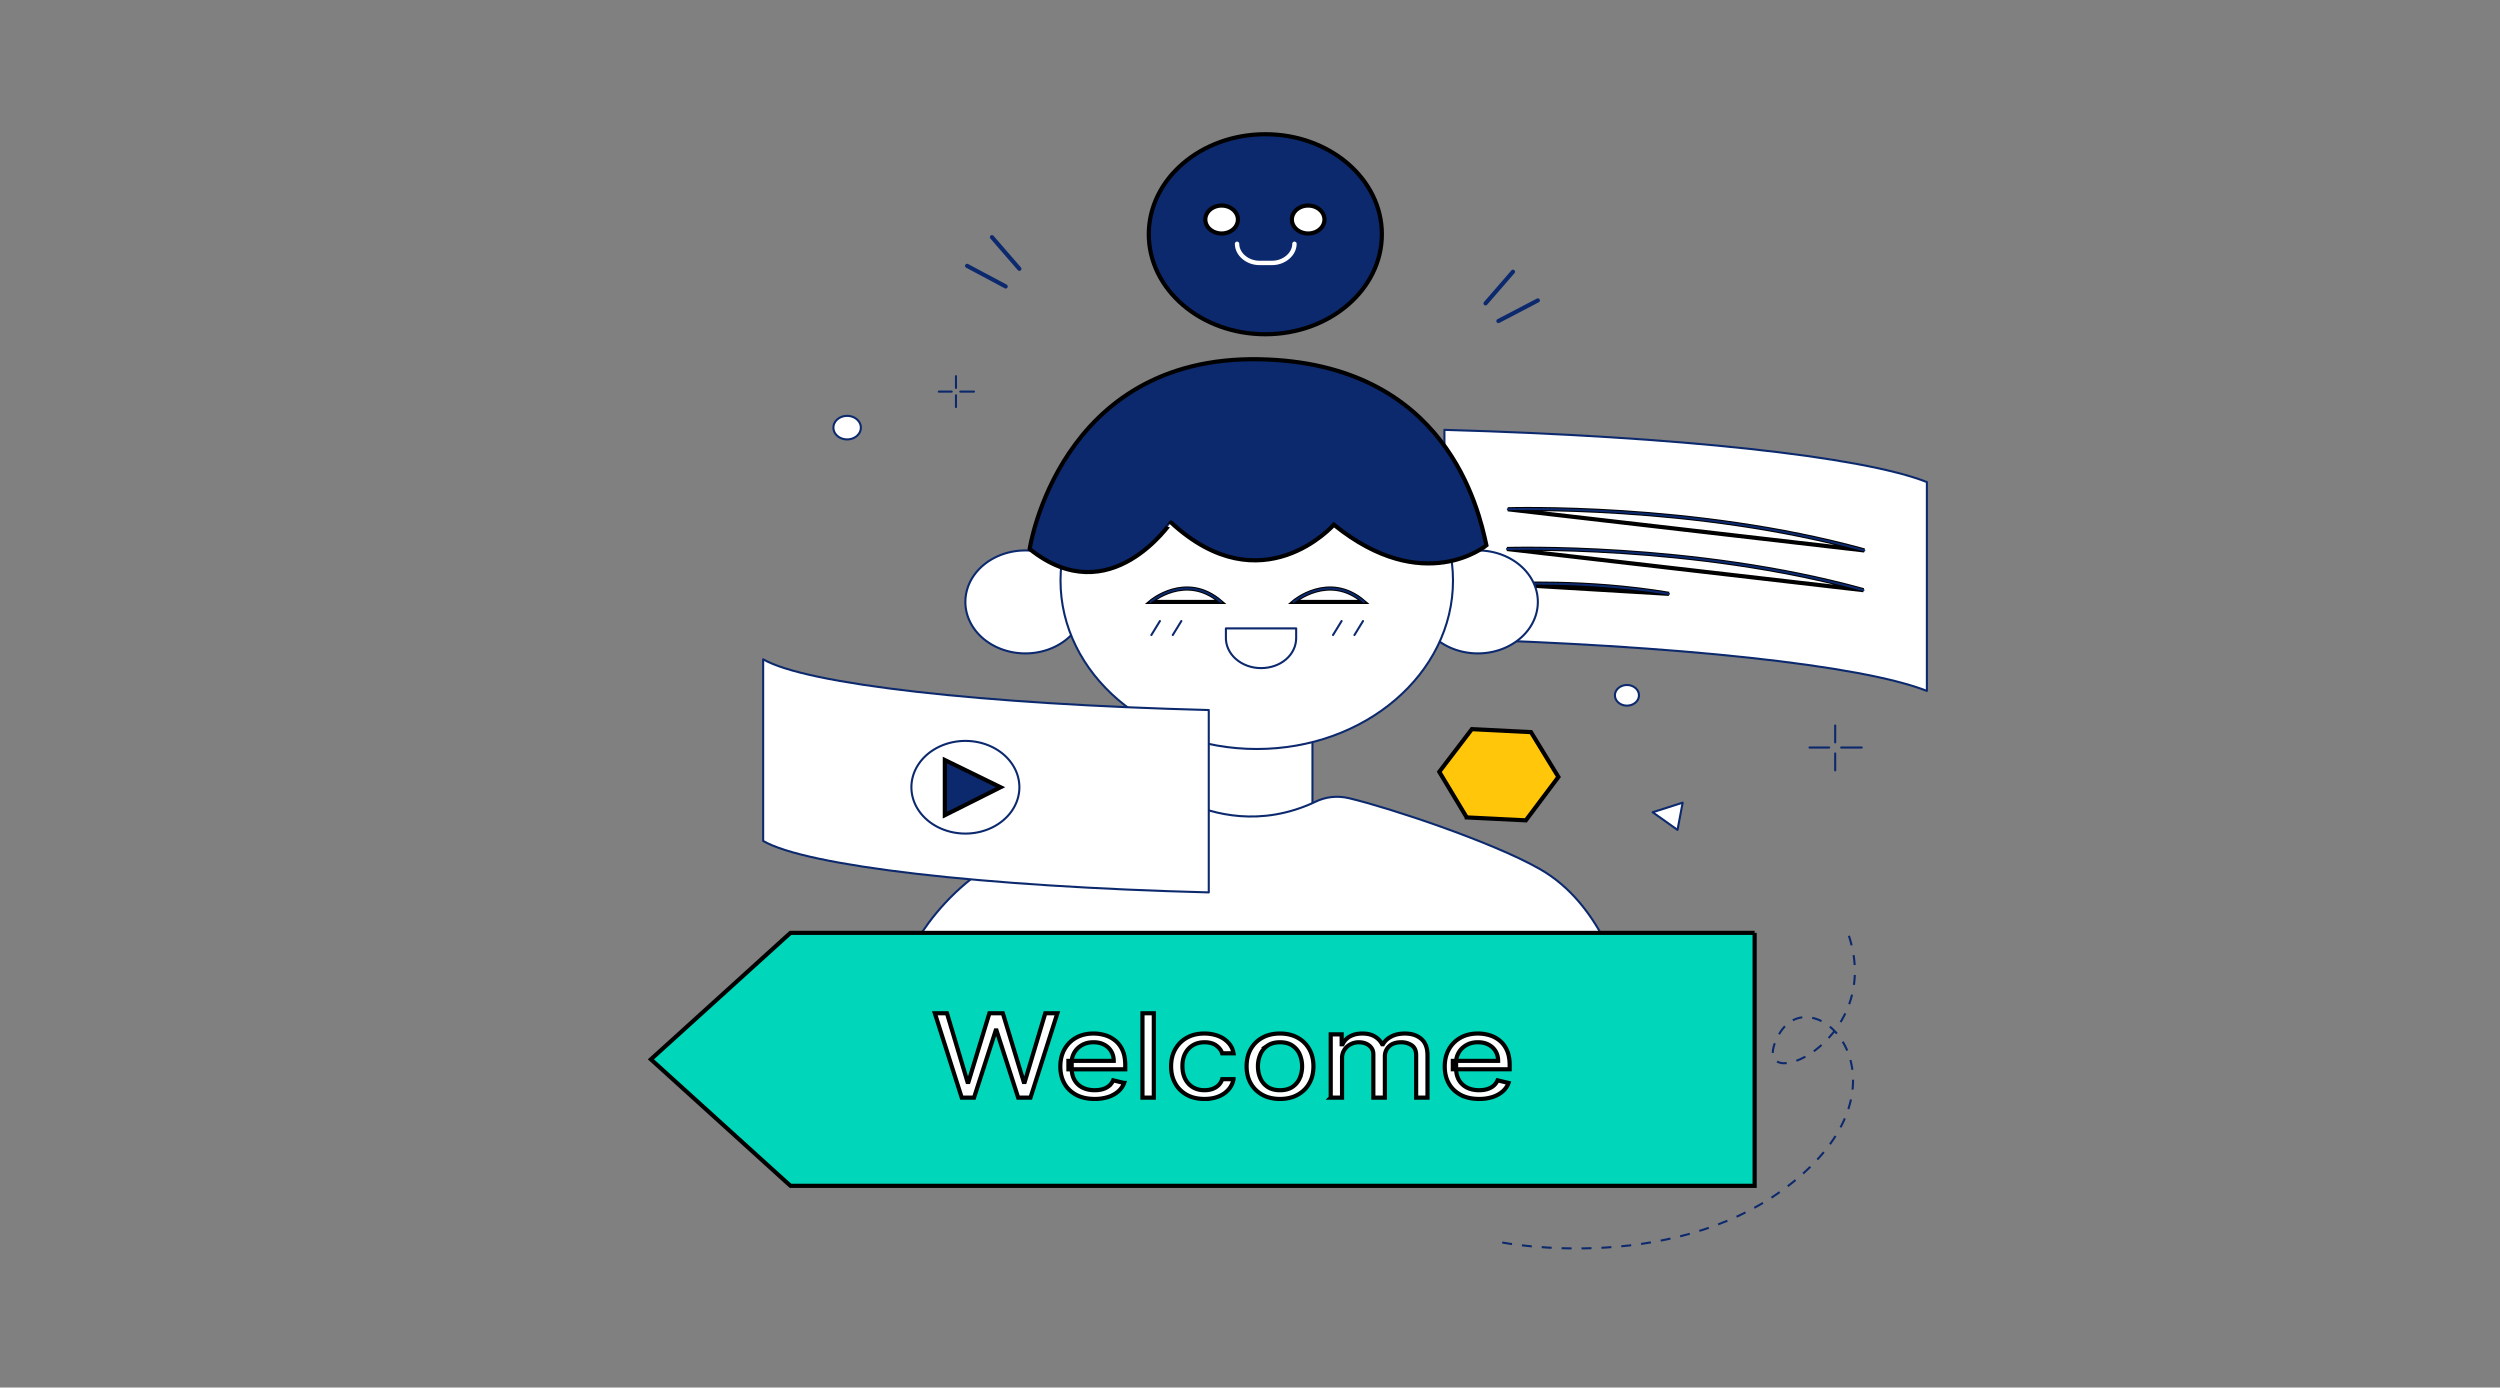
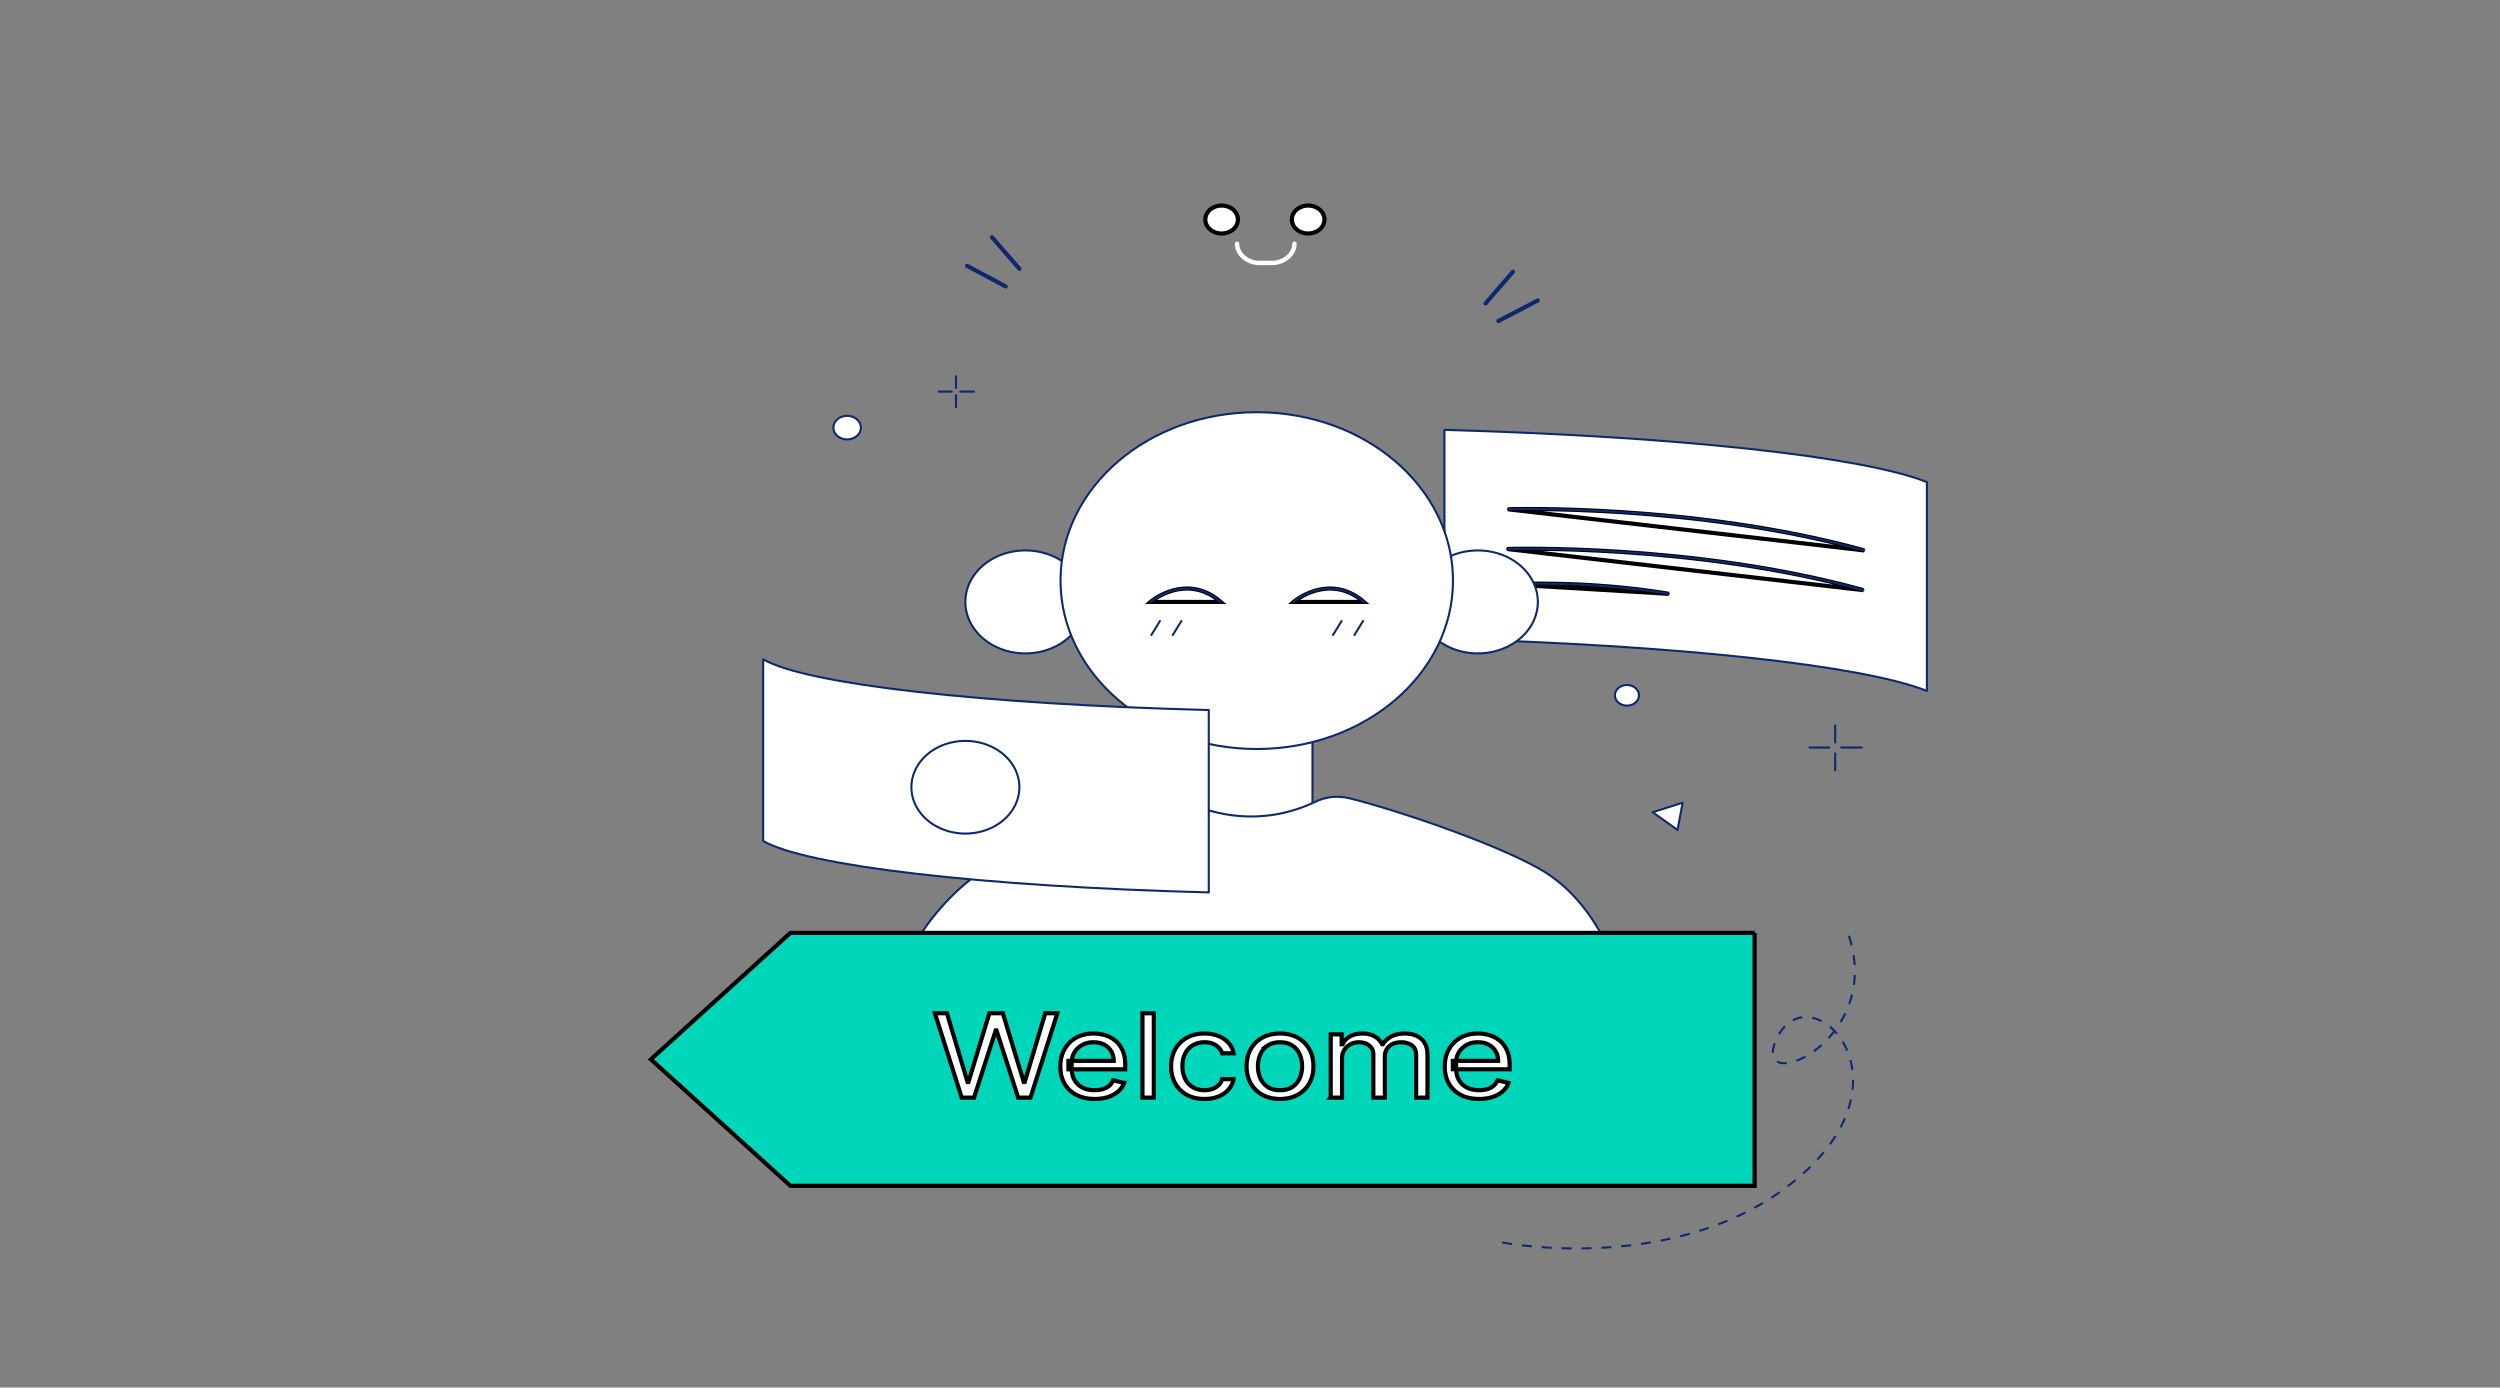
<svg xmlns="http://www.w3.org/2000/svg" width="600" height="333" fill="none">
  <rect width="100%" height="100%" fill="#808080" stroke="none" />
  <g id="Layer_1">
    <title>Layer 1</title>
    <path stroke="#0C296E" stroke-linejoin="round" stroke-linecap="round" stroke-miterlimit="10" stroke-width="0.5" fill="#fff" d="m462.451,115.696l0,50.123c-15.63,-6.177 -59.848,-10.942 -115.789,-12.531l0,-50.123c55.941,1.588 100.159,6.354 115.789,12.531z" />
    <path stroke="null" fill="#fff" d="m361.881,122.224s44.835,-1.412 85.556,9.883l-85.556,-9.883z" />
    <path stroke="#0C296E" stroke-linejoin="round" stroke-linecap="round" stroke-miterlimit="10" stroke-width="0.5" d="m361.881,122.224s44.835,-1.412 85.556,9.883" />
    <path stroke="null" fill="#fff" d="m361.675,131.757s44.835,-1.412 85.556,9.883l-85.556,-9.883z" />
    <path stroke="#0C296E" stroke-linejoin="round" stroke-linecap="round" stroke-miterlimit="10" stroke-width="0.5" d="m361.675,131.757s44.835,-1.412 85.556,9.883" />
    <path stroke="null" fill="#fff" d="m362.086,140.227s18.51,-1.059 38.459,2.294l-38.459,-2.294z" />
    <path stroke="#0C296E" stroke-linejoin="round" stroke-linecap="round" stroke-miterlimit="10" stroke-width="0.5" d="m362.086,140.227s18.51,-1.059 38.459,2.294" />
-     <path stroke="null" fill="#FFC60A" d="m352.009,196.176l-6.581,-10.942l7.815,-10.236l14.191,0.706l6.581,10.766l-7.815,10.413l-14.191,-0.706z" />
    <path stroke="#0C296E" stroke-linejoin="round" stroke-linecap="round" stroke-miterlimit="10" stroke-width="0.5" fill="#fff" d="m314.989,169.702l-29.821,0l0,26.827l29.821,0l0,-26.827z" />
    <path stroke="#0C296E" stroke-miterlimit="10" stroke-width="0.5" fill="#fff" d="m354.682,156.817a14.397,12.354 0 1 0 0,-24.709a14.397,12.354 0 0 0 0,24.709zm-108.591,0a14.397,12.354 0 1 0 0,-24.709a14.397,12.354 0 0 0 0,24.709z" />
    <path stroke="#0C296E" stroke-miterlimit="10" stroke-width="0.5" fill="#fff" d="m301.621,179.76c26.01,0 47.097,-18.094 47.097,-40.416c0,-22.321 -21.087,-40.416 -47.097,-40.416c-26.01,0 -47.097,18.096 -47.097,40.416c0,22.323 21.087,40.416 47.097,40.416z" />
-     <path stroke="null" fill="#0C296E" d="m247.12,131.755s6.993,-46.417 55.118,-45.535c45.041,0.882 52.65,36.181 54.501,44.652c0,0 -15.014,12.531 -36.608,-4.942c0,0 -17.276,19.59 -39.076,-0.529c0,-0.176 -14.602,21.885 -33.935,6.354zm56.558,-51.535c15.447,0 27.97,-10.745 27.97,-24.003c0,-13.254 -12.523,-24.003 -27.97,-24.003c-15.447,0 -27.97,10.748 -27.97,24.003c0,13.256 12.523,24.003 27.97,24.003z" />
    <path stroke="null" fill="#fff" d="m293.189,56.04a3.908,3.353 0 1 0 0,-6.707a3.908,3.353 0 0 0 0,6.707zm20.772,0a3.908,3.353 0 1 0 0,-6.707a3.908,3.353 0 0 0 0,6.707z" />
    <path stroke="#fff" stroke-linejoin="round" stroke-linecap="round" stroke-miterlimit="10" stroke-width="1.055" d="m310.67,58.511c0,2.471 -2.468,4.589 -5.347,4.589l-3.085,0c-2.879,0 -5.347,-2.118 -5.347,-4.589" />
    <path stroke="#0C296E" stroke-linejoin="round" stroke-linecap="round" stroke-miterlimit="10" d="m363.115,65.218l-6.581,7.589m12.546,-0.704l-9.461,4.942m-121.548,-20.122l6.581,7.589m-12.546,-0.706l9.255,4.942" />
    <path stroke="null" fill="#fff" d="m276.119,144.462s8.432,-7.236 16.864,0l-16.864,0z" />
    <path stroke="#0C296E" stroke-linejoin="round" stroke-linecap="round" stroke-miterlimit="10" stroke-width="0.5" d="m276.119,144.462s8.432,-7.236 16.864,0" />
    <path stroke="null" fill="#fff" d="m310.465,144.462s8.432,-7.236 16.864,0l-16.864,0z" />
    <path stroke="#0C296E" stroke-linejoin="round" stroke-linecap="round" stroke-miterlimit="10" stroke-width="0.5" d="m310.465,144.462s8.432,-7.236 16.864,0" />
-     <path stroke="#0C296E" stroke-linejoin="round" stroke-linecap="round" stroke-miterlimit="10" stroke-width="0.5" fill="#fff" d="m294.217,150.816l16.864,0l0,2.294c0,4.059 -3.702,7.236 -8.432,7.236s-8.638,-3.353 -8.432,-7.589l0,-1.941z" />
    <path stroke="#0C296E" stroke-linejoin="round" stroke-linecap="round" stroke-miterlimit="10" stroke-width="0.5" d="m278.381,149.051l-2.057,3.353m7.198,-3.353l-2.057,3.353m40.516,-3.353l-2.057,3.353m7.198,-3.353l-2.057,3.353" />
    <path stroke="#0C296E" stroke-linejoin="round" stroke-linecap="round" stroke-miterlimit="10" stroke-width="0.5" fill="#fff" d="m285.168,192.644c5.759,2.647 17.276,6.001 30.438,-0.176c2.468,-1.235 5.347,-1.588 8.227,-0.882c9.666,2.294 34.14,10.413 45.658,16.943c15.014,8.472 19.538,27.18 19.538,27.18l-1.028,42.887l-172.553,0l0,-43.77s6.581,-19.414 26.119,-29.297c13.78,-6.883 27.765,-11.472 35.169,-13.766c2.674,-0.706 5.759,-0.353 8.432,0.882z" />
    <path stroke="null" fill="#00D6B9" d="m421.112,223.883l0,60.713l-231.373,0l-0.617,-0.529l-32.906,-29.827l32.906,-29.827l0.617,-0.529l231.373,0z" />
    <path stroke="null" fill="#fff" d="m230.817,263.431l-6.452,-20.247l2.904,0l4.932,16.491l0.23,0l5.022,-16.491l3.227,0l5.022,16.491l0.23,0l4.93,-16.491l2.904,0l-6.452,20.247l-2.949,0l-5.207,-16.135l-0.183,0l-5.207,16.135l-2.951,0zm31.913,0.316c-1.705,0 -3.175,-0.323 -4.412,-0.969a7.566,6.493 0 0 1 -2.846,-2.729c-0.66,-1.172 -0.991,-2.536 -0.991,-4.093c0,-1.555 0.331,-2.926 0.991,-4.112c0.668,-1.193 1.598,-2.123 2.789,-2.789c1.197,-0.672 2.595,-1.008 4.194,-1.008c0.921,0 1.832,0.132 2.729,0.395c0.899,0.263 1.717,0.692 2.456,1.285c0.736,0.588 1.324,1.364 1.763,2.333c0.438,0.969 0.656,2.162 0.656,3.579l0,0.988l-13.64,0l0,-2.017l10.876,0c0,-0.856 -0.202,-1.62 -0.601,-2.293a4.5,3.862 0 0 0 -1.682,-1.592c-0.722,-0.388 -1.573,-0.584 -2.556,-0.584c-1.084,0 -2.02,0.231 -2.811,0.694a5.275,4.527 0 0 0 -1.808,1.779a6.073,5.212 0 0 0 -0.635,2.353l0,1.345c0,1.147 0.23,2.12 0.693,2.916c0.467,0.792 1.117,1.394 1.946,1.811c0.831,0.408 1.793,0.612 2.892,0.612c0.716,0 1.359,-0.086 1.935,-0.258c0.584,-0.178 1.088,-0.441 1.51,-0.791a4.175,3.583 0 0 0 0.979,-1.325l2.628,0.634a5.857,5.026 0 0 1 -1.394,2.017a6.808,5.842 0 0 1 -2.421,1.345a8.973,7.7 0 0 1 -3.237,0.473zm14.183,-20.563l0,20.247l-2.719,0l0,-20.247l2.719,0zm12.169,20.563c-1.66,0 -3.087,-0.335 -4.286,-1.008a7.647,6.562 0 0 1 -2.764,-2.778c-0.646,-1.179 -0.969,-2.527 -0.969,-4.043c0,-1.543 0.331,-2.903 0.991,-4.084c0.668,-1.186 1.598,-2.113 2.787,-2.778c1.199,-0.672 2.598,-1.008 4.194,-1.008a7.939,6.813 0 0 1 3.365,0.593a6.437,5.524 0 0 1 2.454,1.661c0.638,0.711 1.034,1.543 1.187,2.492l-2.719,0c-0.208,-0.692 -0.668,-1.306 -1.382,-1.839c-0.705,-0.54 -1.66,-0.812 -2.857,-0.812c-1.059,0 -1.989,0.238 -2.789,0.713c-0.79,0.468 -1.409,1.13 -1.855,1.987c-0.436,0.849 -0.656,1.848 -0.656,2.995c0,1.174 0.216,2.196 0.646,3.066c0.438,0.87 1.051,1.544 1.843,2.026c0.798,0.482 1.736,0.722 2.811,0.722c0.705,0 1.347,-0.106 1.923,-0.316c0.576,-0.212 1.065,-0.515 1.464,-0.911c0.399,-0.395 0.683,-0.87 0.851,-1.423l2.719,0a6.277,5.386 0 0 1 -3.525,4.123c-0.983,0.415 -2.127,0.621 -3.433,0.621zm18.121,0c-1.596,0 -2.999,-0.325 -4.204,-0.978c-1.199,-0.653 -2.135,-1.565 -2.811,-2.739c-0.668,-1.174 -1.002,-2.543 -1.002,-4.112c0,-1.581 0.333,-2.963 1.002,-4.142c0.677,-1.181 1.612,-2.097 2.811,-2.75c1.205,-0.651 2.608,-0.978 4.204,-0.978c1.598,0 2.997,0.327 4.194,0.978c1.207,0.653 2.143,1.569 2.811,2.75c0.677,1.179 1.014,2.561 1.014,4.142c0,1.569 -0.337,2.939 -1.014,4.112a7.636,6.553 0 0 1 -2.811,2.739c-1.197,0.653 -2.595,0.978 -4.194,0.978zm0,-2.095c1.213,0 2.213,-0.267 2.997,-0.801c0.784,-0.533 1.364,-1.235 1.74,-2.106a9.395,8.062 0 0 0 0.564,-2.827c0,-1.015 -0.187,-1.961 -0.564,-2.838a5.563,4.774 0 0 0 -1.74,-2.125c-0.784,-0.54 -1.783,-0.812 -2.997,-0.812c-1.213,0 -2.211,0.272 -2.994,0.812a5.563,4.774 0 0 0 -1.74,2.125a9.498,8.15 0 0 0 -0.564,2.838c0,1.015 0.187,1.957 0.564,2.827c0.376,0.87 0.956,1.573 1.74,2.106c0.784,0.535 1.781,0.801 2.994,0.801zm12.169,1.779l0,-15.185l2.626,0l0,2.372l0.23,0c0.37,-0.81 0.965,-1.44 1.787,-1.888c0.821,-0.454 1.808,-0.681 2.96,-0.681c1.168,0 2.139,0.228 2.916,0.681c0.784,0.448 1.392,1.078 1.83,1.888l0.185,0c0.452,-0.784 1.133,-1.407 2.038,-1.867c0.907,-0.469 1.995,-0.702 3.262,-0.702c1.582,0 2.875,0.425 3.883,1.276c1.006,0.844 1.508,2.158 1.508,3.945l0,10.162l-2.719,0l0,-10.162c0,-1.121 -0.356,-1.922 -1.072,-2.404a3.969,3.406 0 0 0 -2.521,-0.722c-1.244,0 -2.209,0.323 -2.892,0.969c-0.685,0.641 -1.026,1.451 -1.026,2.432l0,9.887l-2.764,0l0,-10.401c0,-0.863 -0.327,-1.558 -0.981,-2.086c-0.652,-0.533 -1.493,-0.801 -2.521,-0.801c-0.707,0 -1.368,0.162 -1.983,0.485a4.263,3.659 0 0 0 -1.475,1.345a4.632,3.975 0 0 0 -0.553,1.968l0,9.49l-2.719,0zm35.617,0.316c-1.705,0 -3.175,-0.323 -4.412,-0.969a7.566,6.493 0 0 1 -2.846,-2.729c-0.66,-1.172 -0.991,-2.536 -0.991,-4.093c0,-1.555 0.331,-2.926 0.991,-4.112c0.668,-1.193 1.598,-2.123 2.789,-2.789c1.197,-0.672 2.595,-1.008 4.194,-1.008c0.921,0 1.83,0.132 2.729,0.395a6.746,5.789 0 0 1 2.454,1.285c0.738,0.588 1.327,1.364 1.763,2.333c0.438,0.969 0.658,2.162 0.658,3.579l0,0.988l-13.642,0l0,-2.017l10.876,0c0,-0.856 -0.199,-1.62 -0.598,-2.293a4.5,3.862 0 0 0 -1.682,-1.592c-0.722,-0.388 -1.573,-0.584 -2.556,-0.584c-1.084,0 -2.022,0.231 -2.811,0.694a5.298,4.546 0 0 0 -1.81,1.779a6.1,5.235 0 0 0 -0.633,2.353l0,1.345c0,1.147 0.23,2.12 0.691,2.916c0.469,0.792 1.119,1.394 1.948,1.811c0.829,0.408 1.793,0.612 2.892,0.612c0.714,0 1.359,-0.086 1.935,-0.258c0.584,-0.178 1.088,-0.441 1.51,-0.791c0.422,-0.357 0.749,-0.798 0.979,-1.325l2.626,0.634c-0.276,0.764 -0.74,1.437 -1.394,2.017a6.779,5.817 0 0 1 -2.419,1.345a8.981,7.707 0 0 1 -3.237,0.473z" />
    <path stroke="#0C296E" stroke-dasharray="2.39 2.39" stroke-miterlimit="10" stroke-width="0.5" d="m443.735,224.589c8.638,26.121 -24.885,39.357 -17.07,24.179c7.815,-15.178 33.318,9.53 5.142,33.71c-28.176,24.179 -71.366,15.708 -71.366,15.708" />
    <path stroke="#0C296E" stroke-linejoin="round" stroke-linecap="round" stroke-miterlimit="10" stroke-width="0.5" fill="#fff" d="m290.104,170.408l0,43.77c-54.501,-1.412 -96.662,-6.354 -106.946,-12.354l0,-43.593c10.283,6.001 52.444,10.766 106.946,12.178z" />
-     <path stroke="null" fill="#0C296E" d="m240.127,188.938l-13.368,-6.53l0,13.237l13.368,-6.707z" />
    <path stroke="#0C296E" stroke-miterlimit="10" stroke-width="0.5" d="m231.695,200.057a12.957,11.119 0 1 0 0,-22.238a12.957,11.119 0 0 0 0,22.238z" />
    <path stroke="#0C296E" stroke-linejoin="round" stroke-linecap="round" stroke-miterlimit="10" stroke-width="0.5" fill="#fff" d="m390.468,169.348a2.879,2.471 0 1 0 0,-4.942a2.879,2.471 0 0 0 0,4.942zm-187.155,-63.89a3.291,2.824 0 1 0 0,-5.648a3.291,2.824 0 0 0 0,5.648zm200.523,87.186l-7.198,2.294l5.964,4.236l1.234,-6.53z" />
    <path stroke="#0C296E" stroke-linejoin="round" stroke-linecap="round" stroke-miterlimit="10" stroke-width="0.5" d="m440.445,174.115l0,4.059m0,2.647l0,4.059m-6.17,-5.471l4.73,0m2.879,0l4.936,0m-217.387,-89.13l0,2.824m0,1.765l0,2.824m-4.113,-3.706l3.085,0m2.057,0l3.291,0" />
  </g>
</svg>